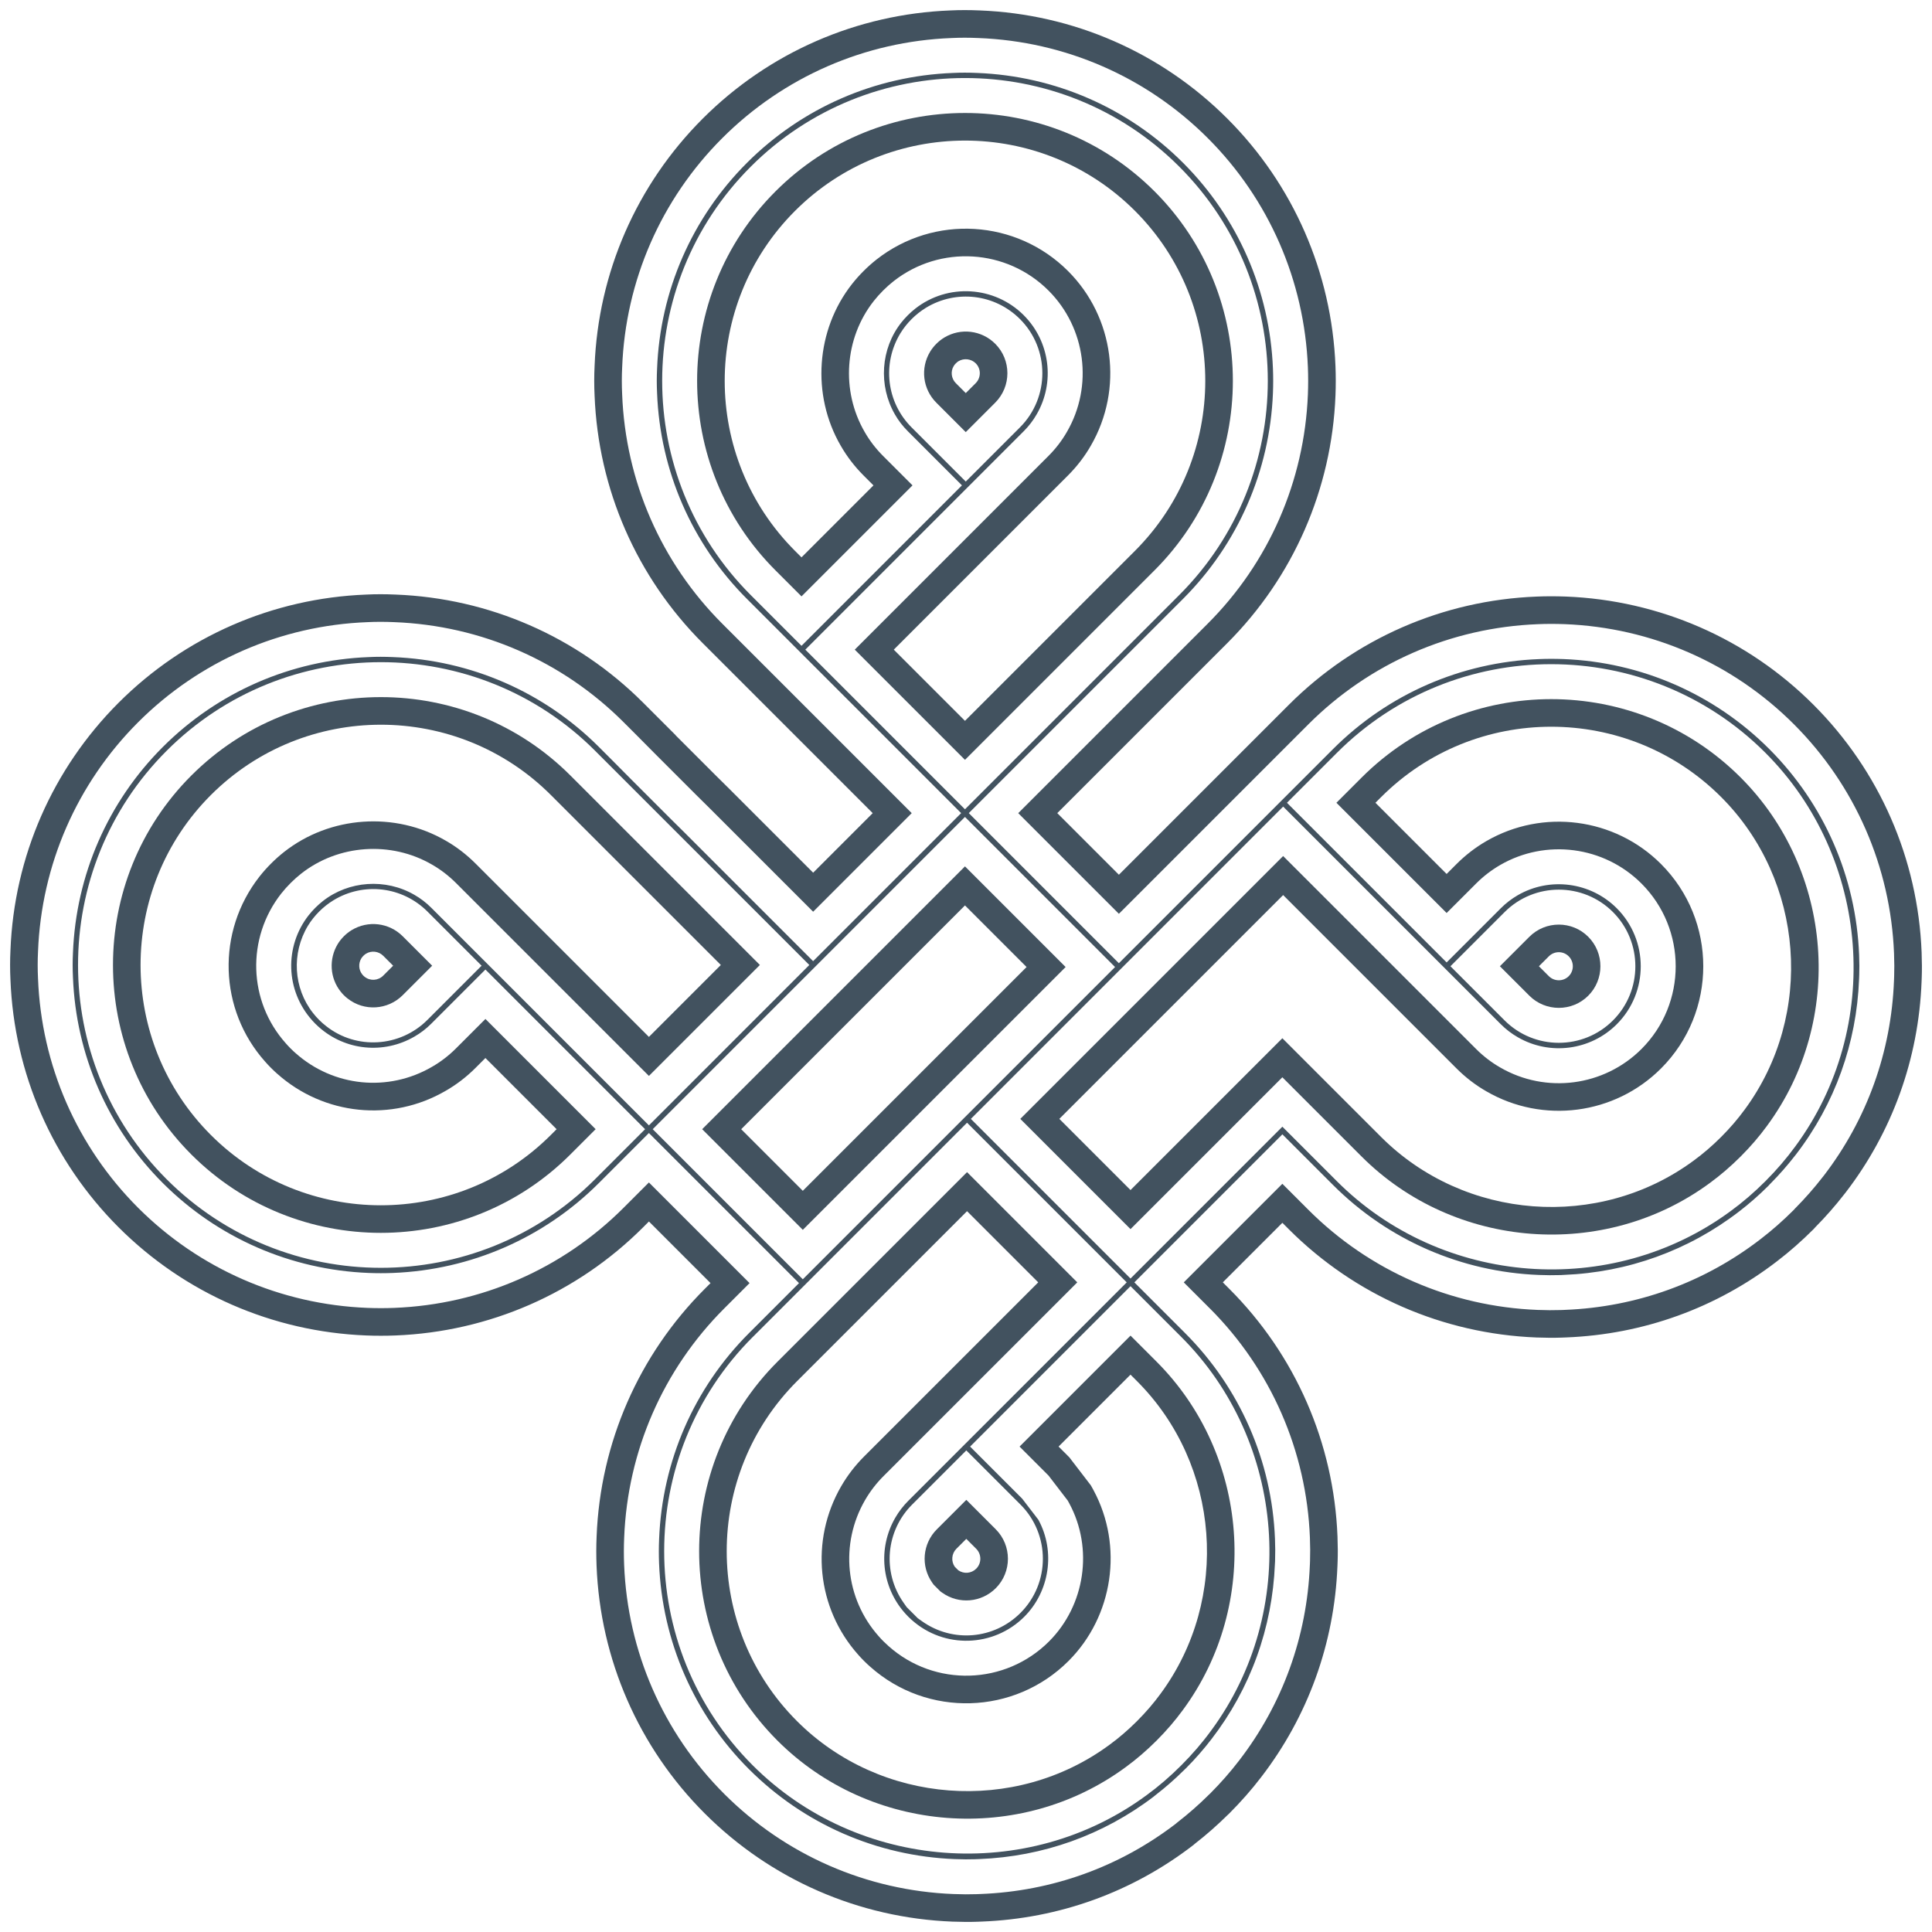
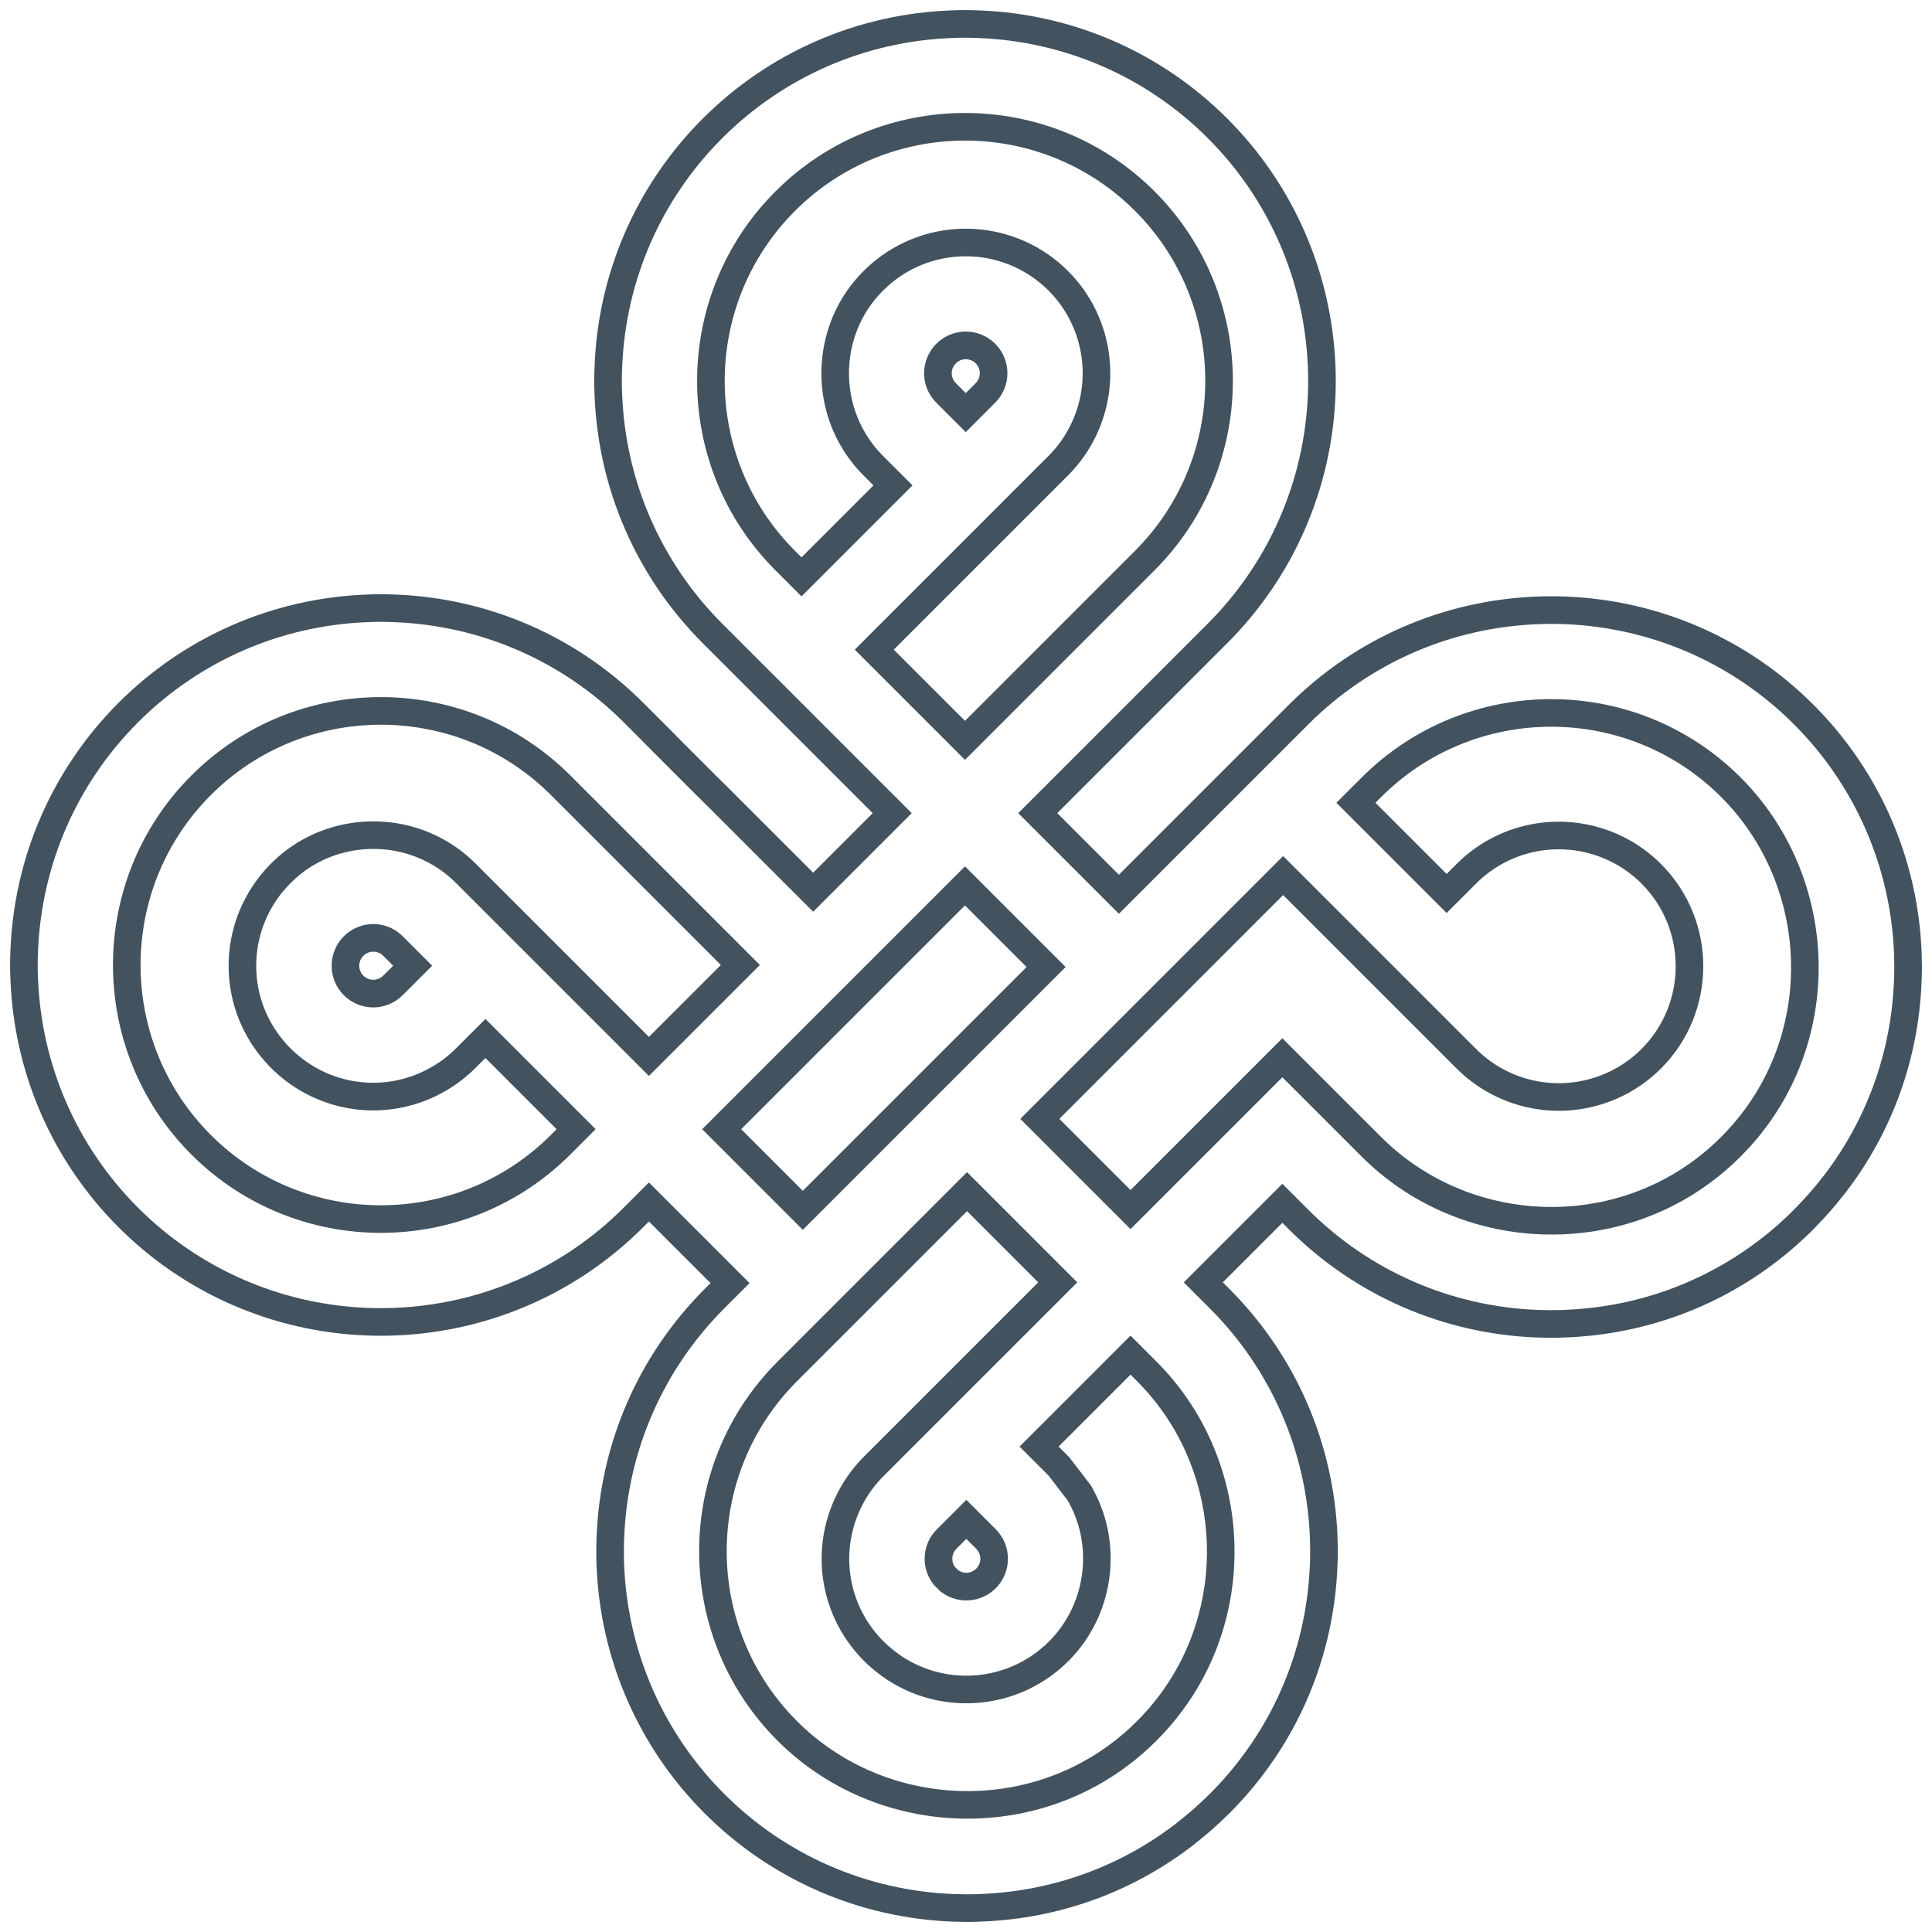
<svg xmlns="http://www.w3.org/2000/svg" id="Ebene_1" version="1.1" viewBox="0 0 269.291 269.291">
  <defs>
    <style>
      .st0 {
        fill: #42525f;
      }
    </style>
  </defs>
  <g>
    <path class="st0" d="M160.921,26.67c-14.564-14.564-38.264-14.561-52.831.006-14.564,14.564-14.564,38.261,0,52.825l3.626,3.626,15.473-15.473-4.099-4.099c-1.017-1.017-1.882-2.144-2.57-3.349-3.328-5.738-2.815-13.059,1.262-18.24.398-.504.839-1,1.307-1.468.465-.465.957-.903,1.464-1.303,6.475-5.087,15.761-4.529,21.593,1.303,5.212,5.212,6.268,13.31,2.569,19.695-.7,1.221-1.563,2.345-2.574,3.356l-27.001,27.001,15.363,15.363,26.413-26.413c14.567-14.567,14.57-38.267.006-52.831ZM134.502,100.473l-9.922-9.922,24.281-24.281c1.251-1.251,2.324-2.65,3.183-4.148,4.572-7.891,3.266-17.902-3.177-24.344-7.208-7.208-18.683-7.899-26.698-1.602-.625.493-1.23,1.032-1.8,1.602-.574.574-1.115,1.181-1.61,1.809-5.044,6.408-5.675,15.467-1.58,22.528.859,1.503,1.932,2.903,3.19,4.161l1.379,1.379-10.032,10.032-.905-.905c-13.064-13.064-13.064-34.32,0-47.384,13.067-13.067,34.326-13.07,47.39-.006,13.064,13.064,13.061,34.323-.006,47.39l-23.692,23.692Z" />
    <path class="st0" d="M138.723,47.921c-1.901-1.901-4.831-2.254-7.127-.859-.396.244-.753.529-1.084.859s-.619.694-.855,1.078c-1.403,2.303-1.048,5.23.855,7.132l4.099,4.099,4.105-4.105c2.264-2.264,2.266-5.944.006-8.205ZM134.612,54.79l-1.379-1.379c-.643-.643-.764-1.633-.299-2.395.08-.129.18-.255.299-.374s.245-.22.362-.292c.762-.463,1.775-.341,2.408.292.76.76.757,2-.006,2.764l-1.385,1.385Z" />
    <path class="st0" d="M26.671,108.094c-14.564,14.564-14.564,38.261,0,52.825,14.564,14.564,38.261,14.564,52.825,0l3.528-3.528-15.363-15.363-4.105,4.105c-1.011,1.011-2.138,1.876-3.351,2.571-6.109,3.556-13.74,2.78-19.009-1.917l-.045-.039c-.126-.109-.34-.302-.646-.609-.25-.25-.457-.471-.635-.677l-.04-.046c-5.244-5.872-5.509-14.648-.631-20.868.396-.502.839-.998,1.307-1.466s.962-.908,1.469-1.308c5.179-4.076,12.507-4.586,18.232-1.266,1.217.695,2.339,1.558,3.356,2.574l26.886,26.886,15.467-15.467-26.412-26.412c-14.564-14.564-38.264-14.561-52.831.006ZM90.447,144.527l-24.165-24.165c-1.258-1.258-2.658-2.332-4.146-3.182-7.075-4.103-16.134-3.472-22.546,1.574-.625.493-1.232,1.034-1.806,1.608s-1.115,1.181-1.613,1.813c-6.03,7.688-5.687,18.553.788,25.805.24.277.51.565.825.881s.603.585.851.8c6.516,5.808,15.959,6.763,23.483,2.383,1.508-.864,2.906-1.937,4.157-3.188l1.385-1.385,9.922,9.922-.808.808c-13.064,13.064-34.321,13.064-47.384,0-13.064-13.064-13.064-34.32,0-47.384,13.067-13.067,34.326-13.07,47.39-.006l23.692,23.692-10.026,10.026Z" />
    <path class="st0" d="M49.01,129.648c-.392.241-.751.527-1.083.858-.327.327-.613.688-.85,1.072-1.266,2.095-1.1,4.744.395,6.624.173.226.341.401.455.514.175.175.332.314.504.446l.02.015c2.3,1.816,5.597,1.617,7.681-.467l4.105-4.105-4.099-4.099c-1.903-1.903-4.834-2.255-7.128-.858ZM53.412,135.99c-.705.705-1.816.774-2.585.16l-.05-.039c-.031-.023-.064-.052-.128-.116-.057-.057-.095-.099-.122-.134l-.04-.051c-.501-.627-.549-1.525-.132-2.216.08-.131.177-.251.294-.368.119-.119.245-.22.364-.293.773-.471,1.762-.351,2.406.293l1.379,1.379-1.385,1.385Z" />
-     <path class="st0" d="M221.377,138.785c2.264-2.264,2.261-5.95-.005-8.216-2.26-2.26-5.941-2.258-8.205.006l-4.105,4.105,4.099,4.099c2.267,2.267,5.953,2.269,8.216.006ZM215.887,133.296c.764-.764,2.004-.766,2.764-.006.767.767.769,2.012.005,2.775s-2.008.761-2.775-.006l-1.379-1.379,1.385-1.385Z" />
    <path class="st0" d="M238.342,164.879c1.459-1.064,2.902-2.305,4.274-3.676s2.609-2.81,3.68-4.279c10.853-14.72,9.276-35.602-3.679-48.558-14.561-14.561-38.258-14.556-52.825.012l-3.517,3.517,15.363,15.363,4.105-4.105c1.005-1.005,2.133-1.873,3.351-2.58,6.383-3.698,14.485-2.64,19.7,2.575,6.36,6.36,6.363,16.706.006,23.063-5.22,5.22-13.321,6.279-19.7,2.574-1.223-.701-2.348-1.566-3.363-2.58l-26.886-26.886-36.637,36.637,15.363,15.363,21.164-21.164,11.044,11.044c12.955,12.955,33.83,14.538,48.557,3.682ZM178.742,144.712l-21.164,21.164-9.922-9.922,31.196-31.196,24.165,24.165c1.255,1.255,2.656,2.33,4.151,3.187,7.886,4.58,17.9,3.272,24.352-3.181,7.857-7.857,7.854-20.644-.006-28.504-6.446-6.446-16.459-7.755-24.352-3.182-1.507.874-2.9,1.947-4.14,3.188l-1.385,1.385-9.922-9.922.796-.796c13.067-13.067,34.324-13.072,47.384-.012,11.622,11.622,13.04,30.348,3.291,43.57-.954,1.308-2.061,2.595-3.292,3.825-1.231,1.231-2.518,2.338-3.836,3.3-13.208,9.737-31.932,8.316-43.554-3.305l-13.764-13.764Z" />
    <path class="st0" d="M97.871,157.392l14.029,14.029,36.632-36.632-14.029-14.029-36.632,36.632ZM134.502,126.201l8.588,8.588-31.191,31.191-8.588-8.588,31.191-31.191Z" />
    <path class="st0" d="M130.123,220.865l.955.955.266.189c2.31,1.636,5.443,1.368,7.449-.638,2.264-2.264,2.261-5.95-.005-8.216l-4.099-4.099-4.105,4.105c-1.998,1.998-2.272,5.124-.651,7.432l.192.273ZM133.302,215.88l1.385-1.385,1.379,1.379c.767.767.769,2.012.005,2.775-.678.678-1.735.764-2.504.219l-.488-.488c-.532-.757-.443-1.834.223-2.5Z" />
    <path class="st0" d="M142.11,201.631l4.04,4.04,2.679,3.49c.046.082.22.402.22.402,3.373,6.273,2.211,14.185-2.833,19.23-6.101,6.101-15.922,6.389-22.357.655l-.043-.037c-.196-.17-.413-.374-.663-.623-.244-.244-.453-.466-.639-.68l-.032-.036c-4.677-5.247-5.442-12.876-1.904-18.985.706-1.217,1.575-2.345,2.58-3.35l26.996-26.996-15.363-15.363-26.418,26.418c-14.564,14.564-14.567,38.259-.006,52.82,12.955,12.955,33.83,14.538,48.557,3.682,1.459-1.064,2.902-2.305,4.274-3.676,1.372-1.372,2.61-2.812,3.68-4.279,10.853-14.719,9.276-35.601-3.68-48.557l-3.62-3.62-15.467,15.467ZM157.577,191.605l.9.9c11.622,11.622,13.04,30.348,3.292,43.57-.953,1.308-2.061,2.595-3.292,3.826-1.231,1.231-2.518,2.338-3.836,3.3-13.208,9.737-31.932,8.316-43.554-3.305-13.061-13.061-13.058-34.315.006-47.379l23.698-23.698,9.922,9.922-24.275,24.275c-1.24,1.24-2.313,2.633-3.188,4.142-4.373,7.549-3.415,16.992,2.36,23.473.244.281.513.568.822.877.315.315.599.581.867.813,7.958,7.09,20.093,6.737,27.637-.807,6.235-6.235,7.677-16.008,3.494-23.786l-.082-.152c-.078-.144-.154-.284-.236-.424l-.081-.138-2.983-3.886-1.498-1.498,10.026-10.026Z" />
    <path class="st0" d="M179.641,171.341c9.216,9.216,21.476,14.573,34.527,15.084,1.325.049,2.416.055,3.429.019.26,0,.493-.01.711-.027,10.762-.425,20.933-4.105,29.41-10.638,1.719-1.315,3.415-2.806,5.042-4.433l.048-.048.212-.236c1.445-1.46,2.816-3.023,4.051-4.616l.169-.212c6.519-8.481,10.184-18.649,10.598-29.406l.023-.604c.038-1.026.032-2.13-.017-3.481-.511-13.045-5.868-25.305-15.084-34.521s-21.465-14.562-34.519-15.073c-1.473-.052-2.811-.05-4.077.006-13.046.511-25.304,5.866-34.516,15.078l-23.692,23.692-8.588-8.588,23.692-23.692c9.209-9.209,14.566-21.468,15.084-34.52.054-1.363.054-2.738,0-4.083-.517-13.051-5.872-25.309-15.078-34.515-9.215-9.215-21.471-14.568-34.498-15.072-1.462-.065-2.813-.064-4.104,0-13.04.504-25.298,5.859-34.517,15.078-9.222,9.222-14.574,21.478-15.071,34.484-.068,1.367-.068,2.761-.001,4.118.505,13.04,5.858,25.297,15.073,34.512l23.692,23.692-8.3,8.3-11.736-11.736-1.824-1.804-5.61-5.61.01-.01-4.533-4.533c-9.215-9.215-21.471-14.568-34.498-15.072-1.464-.065-2.815-.065-4.103,0-13.04.504-25.299,5.859-34.518,15.078-9.215,9.215-14.568,21.472-15.071,34.484-.068,1.366-.068,2.76-.002,4.117.505,13.041,5.858,25.297,15.073,34.511,9.206,9.206,21.463,14.561,34.514,15.078,1.352.054,2.726.055,4.084,0,13.052-.518,25.31-5.873,34.515-15.078l.808-.808,8.588,8.588-.808.808c-9.208,9.208-14.561,21.464-15.072,34.497-.06,1.341-.062,2.721-.007,4.1.512,13.046,5.865,25.302,15.073,34.51,9.216,9.216,21.476,14.572,34.527,15.084,1.345.05,2.449.055,3.479.017l.6-.023c10.785-.414,20.978-4.095,29.479-10.646l.08-.062.123-.112c1.609-1.249,3.176-2.626,4.659-4.094l.126-.114.045-.045c1.627-1.627,3.118-3.323,4.426-5.034,6.536-8.482,10.218-18.655,10.65-29.425.017-.216.026-.448.027-.708.036-1.019.03-2.111-.019-3.435-.511-13.046-5.868-25.306-15.084-34.522l-.9-.9,8.3-8.3.9.9ZM168.621,182.361c8.529,8.529,13.487,19.876,13.96,31.952.045,1.223.052,2.226.019,3.148l-.002.118c0,.156-.005.297-.015.427l-.009.146c-.399,9.968-3.806,19.384-9.853,27.231-1.21,1.582-2.578,3.139-4.076,4.639l-.119.107-.062.062c-1.372,1.359-2.823,2.633-4.312,3.789l-.114.089-.117.106c-7.858,6.042-17.275,9.437-27.239,9.82l-.6.023c-.929.034-1.944.029-3.188-.018-12.072-.473-23.421-5.431-31.95-13.96-8.521-8.521-13.475-19.865-13.949-31.94-.051-1.274-.049-2.544.006-3.779.474-12.087,5.427-23.426,13.949-31.947l3.528-3.528-14.029-14.029-3.528,3.528c-8.519,8.519-19.865,13.474-31.947,13.954-1.256.05-2.526.05-3.777,0-12.083-.479-23.428-5.435-31.948-13.954-8.528-8.528-13.481-19.871-13.949-31.94-.062-1.279-.062-2.536,0-3.778.468-12.093,5.421-23.426,13.949-31.954,8.532-8.532,19.877-13.487,31.946-13.954,1.217-.06,2.441-.06,3.785,0,12.081.468,23.42,5.421,31.947,13.949l1.812,1.812,2.711,2.731,5.61,5.61,1.839,1.819,14.441,14.441,13.741-13.741-26.412-26.412c-8.528-8.528-13.481-19.871-13.949-31.94-.062-1.279-.062-2.537,0-3.779.462-12.087,5.415-23.42,13.949-31.953,8.532-8.532,19.877-13.487,31.945-13.954,1.22-.06,2.444-.06,3.785,0,12.081.468,23.419,5.421,31.947,13.949,8.52,8.52,13.476,19.865,13.954,31.946.05,1.246.05,2.516,0,3.778-.48,12.083-5.438,23.431-13.96,31.953l-26.413,26.413,14.029,14.029,26.413-26.413c8.525-8.525,19.871-13.481,31.946-13.954,1.187-.053,2.42-.055,3.79-.006,12.067.473,23.413,5.427,31.935,13.949,8.529,8.529,13.487,19.876,13.96,31.952.046,1.245.051,2.261.017,3.188l-.023.598c-.382,9.944-3.765,19.343-9.783,27.183l-.18.226c-1.148,1.48-2.409,2.916-3.746,4.268l-.065.065-.205.228c-1.499,1.497-3.058,2.867-4.634,4.073-7.854,6.053-17.265,9.455-27.225,9.849l-.079.003-.078.006c-.127.01-.264.015-.416.015l-.123.002c-.92.033-1.921.027-3.149-.019-12.072-.473-23.421-5.431-31.95-13.96l-3.62-3.62-13.741,13.741,3.62,3.62Z" />
  </g>
-   <path class="st0" d="M104.389,246.593c-7.652-7.652-12.1-17.839-12.525-28.685-.046-1.141-.044-2.273.005-3.37.426-10.877,4.875-21.067,12.526-28.718l6.974-6.974-20.921-20.921-6.974,6.974c-7.649,7.649-17.84,12.1-28.695,12.531-1.128.045-2.267.045-3.387,0-10.857-.431-21.048-4.881-28.698-12.531s-12.105-17.844-12.525-28.683l-.002-.047c-.054-1.109-.054-2.219,0-3.301l.002-.053c.42-10.848,4.868-21.039,12.525-28.696,7.661-7.661,17.849-12.111,28.688-12.53l.052-.002c1.067-.053,2.125-.052,3.329,0,10.87.421,21.06,4.87,28.716,12.526l1.812,1.812,2.698,2.718,5.622,5.622,1.858,1.838,17.868,17.868,20.633-20.633-29.858-29.858c-7.657-7.657-12.105-17.843-12.525-28.683l-.002-.048c-.054-1.109-.054-2.219,0-3.3l.002-.056c.414-10.841,4.863-21.031,12.525-28.694,7.661-7.661,17.849-12.111,28.688-12.53l.052-.002c1.071-.053,2.129-.052,3.33,0,10.87.421,21.059,4.869,28.716,12.526,7.651,7.651,12.101,17.841,12.531,28.693.045,1.119.045,2.259,0,3.392-.431,10.855-4.883,21.047-12.536,28.7l-29.859,29.859,20.921,20.921,29.859-29.859c7.655-7.655,17.845-12.105,28.691-12.53,1.076-.048,2.188-.049,3.427-.005,10.824.424,21.01,4.872,28.662,12.524,7.659,7.659,12.112,17.851,12.537,28.697.041,1.115.047,2.014.017,2.817l-.023.592c-.343,8.916-3.37,17.342-8.754,24.37l-.189.238c-1.03,1.327-2.16,2.615-3.36,3.827l-.146.147-.194.216c-1.321,1.312-2.686,2.509-4.06,3.56-7.06,5.44-15.512,8.497-24.456,8.85l-.183.008-.171.014-.322.005c-.801.028-1.689.022-2.795-.019-10.835-.424-21.026-4.876-28.685-12.536l-7.066-7.066-20.633,20.633,7.066,7.066c7.659,7.659,12.111,17.85,12.536,28.697.041,1.095.047,1.984.018,2.784l-.007.354-.019.316c-.359,8.954-3.417,17.409-8.844,24.451-1.065,1.392-2.264,2.761-3.577,4.082l-.106.096-.143.142c-1.233,1.221-2.536,2.366-3.871,3.402l-.26.202-.103.093c-7.021,5.35-15.421,8.357-24.306,8.699l-.6.023c-.799.029-1.698.024-2.818-.018-10.837-.424-21.027-4.877-28.686-12.536ZM104.926,186.35c-16.464,16.464-16.467,43.251-.006,59.712,14.645,14.645,38.245,16.433,54.895,4.159,1.647-1.201,3.278-2.603,4.828-4.153,1.551-1.551,2.954-3.184,4.172-4.855,12.26-16.629,10.473-40.228-4.172-54.874l-7.066-7.066-22.359,22.359,7.261,7.261,2.256,2.939c.017.031.028.053.029.053,2.359,4.386,1.541,9.928-1.994,13.464-4.277,4.277-11.16,4.48-15.669.462l-.088-.077c-.114-.099-.251-.229-.414-.391s-.295-.303-.405-.43l-.05-.057c-3.296-3.698-3.828-9.043-1.347-13.325.493-.849,1.102-1.64,1.808-2.347l30.442-30.442-22.255-22.255-29.864,29.864ZM82.948,104.643c-16.464-16.464-43.256-16.462-59.723.006-16.464,16.464-16.464,43.253,0,59.717,16.464,16.464,43.253,16.464,59.717,0l6.974-6.974-22.255-22.255-7.551,7.551c-.706.706-1.489,1.308-2.329,1.789-4.301,2.503-9.652,1.963-13.342-1.327l-.08-.07c-.052-.045-.182-.16-.408-.386-.163-.163-.296-.305-.398-.422l-.061-.07c-3.696-4.14-3.878-10.286-.459-14.645.272-.344.584-.695.918-1.028s.685-.647,1.042-.928c3.621-2.85,8.754-3.204,12.768-.876.861.492,1.645,1.094,2.355,1.805l30.332,30.332,22.359-22.359-29.858-29.858ZM43.63,141.199c.255.33.534.645.852.963.327.327.639.602.982.865,4.206,3.32,10.287,2.956,14.114-.871l7.551-7.551-7.545-7.545c-3.498-3.498-8.889-4.145-13.109-1.574-.729.448-1.393.974-1.993,1.574-.596.596-1.119,1.257-1.554,1.964-2.319,3.838-2.028,8.711.702,12.175ZM127.136,209.714c-3.676,3.676-4.178,9.429-1.193,13.678l.436.62,1.545,1.545.602.427c4.255,3.015,10.022,2.523,13.713-1.168,4.164-4.164,4.161-10.941-.005-15.108l-7.545-7.545-7.551,7.551ZM90.979,157.392l20.921,20.921,43.523-43.523-20.921-20.921-43.523,43.523ZM135.322,155.954l22.255,22.255,21.164-21.164,7.598,7.598c14.645,14.645,38.245,16.433,54.895,4.159,1.647-1.201,3.278-2.603,4.828-4.153,1.549-1.549,2.952-3.182,4.172-4.854,12.261-16.629,10.474-40.229-4.171-54.875-16.461-16.461-43.25-16.456-59.717.012l-6.962,6.962,22.255,22.255,7.551-7.551c.707-.707,1.498-1.316,2.351-1.811,4.473-2.592,10.153-1.85,13.808,1.806,4.46,4.46,4.463,11.714.006,16.171-3.659,3.659-9.337,4.402-13.806,1.806-.867-.497-1.654-1.102-2.364-1.812l-30.332-30.332-43.529,43.529ZM142.7,43.944c3.652,3.652,4.392,9.33,1.798,13.806-.494.861-1.097,1.647-1.803,2.353l-30.447,30.447,22.255,22.255,29.859-29.859c16.467-16.467,16.47-43.259.006-59.723-16.464-16.464-43.256-16.462-59.723.006-16.464,16.464-16.464,43.253,0,59.717l7.072,7.072,22.365-22.365-7.545-7.545c-.711-.711-1.311-1.491-1.785-2.32-2.346-4.046-1.994-9.182.86-12.809.278-.352.59-.702.924-1.036.331-.331.679-.641,1.037-.923,4.532-3.56,11.039-3.166,15.129.923ZM224.817,127.123c-4.161-4.161-10.933-4.158-15.097.006l-7.551,7.551,7.545,7.545c4.167,4.167,10.944,4.169,15.108.006,4.164-4.164,4.161-10.941-.005-15.108ZM142.169,44.475c-3.495-3.495-8.883-4.143-13.104-1.577-.737.454-1.4.98-1.998,1.577s-1.125,1.262-1.56,1.97c-2.585,4.242-1.938,9.634,1.56,13.132l7.545,7.545,7.551-7.551c4.164-4.164,4.167-10.936.006-15.097Z" />
</svg>